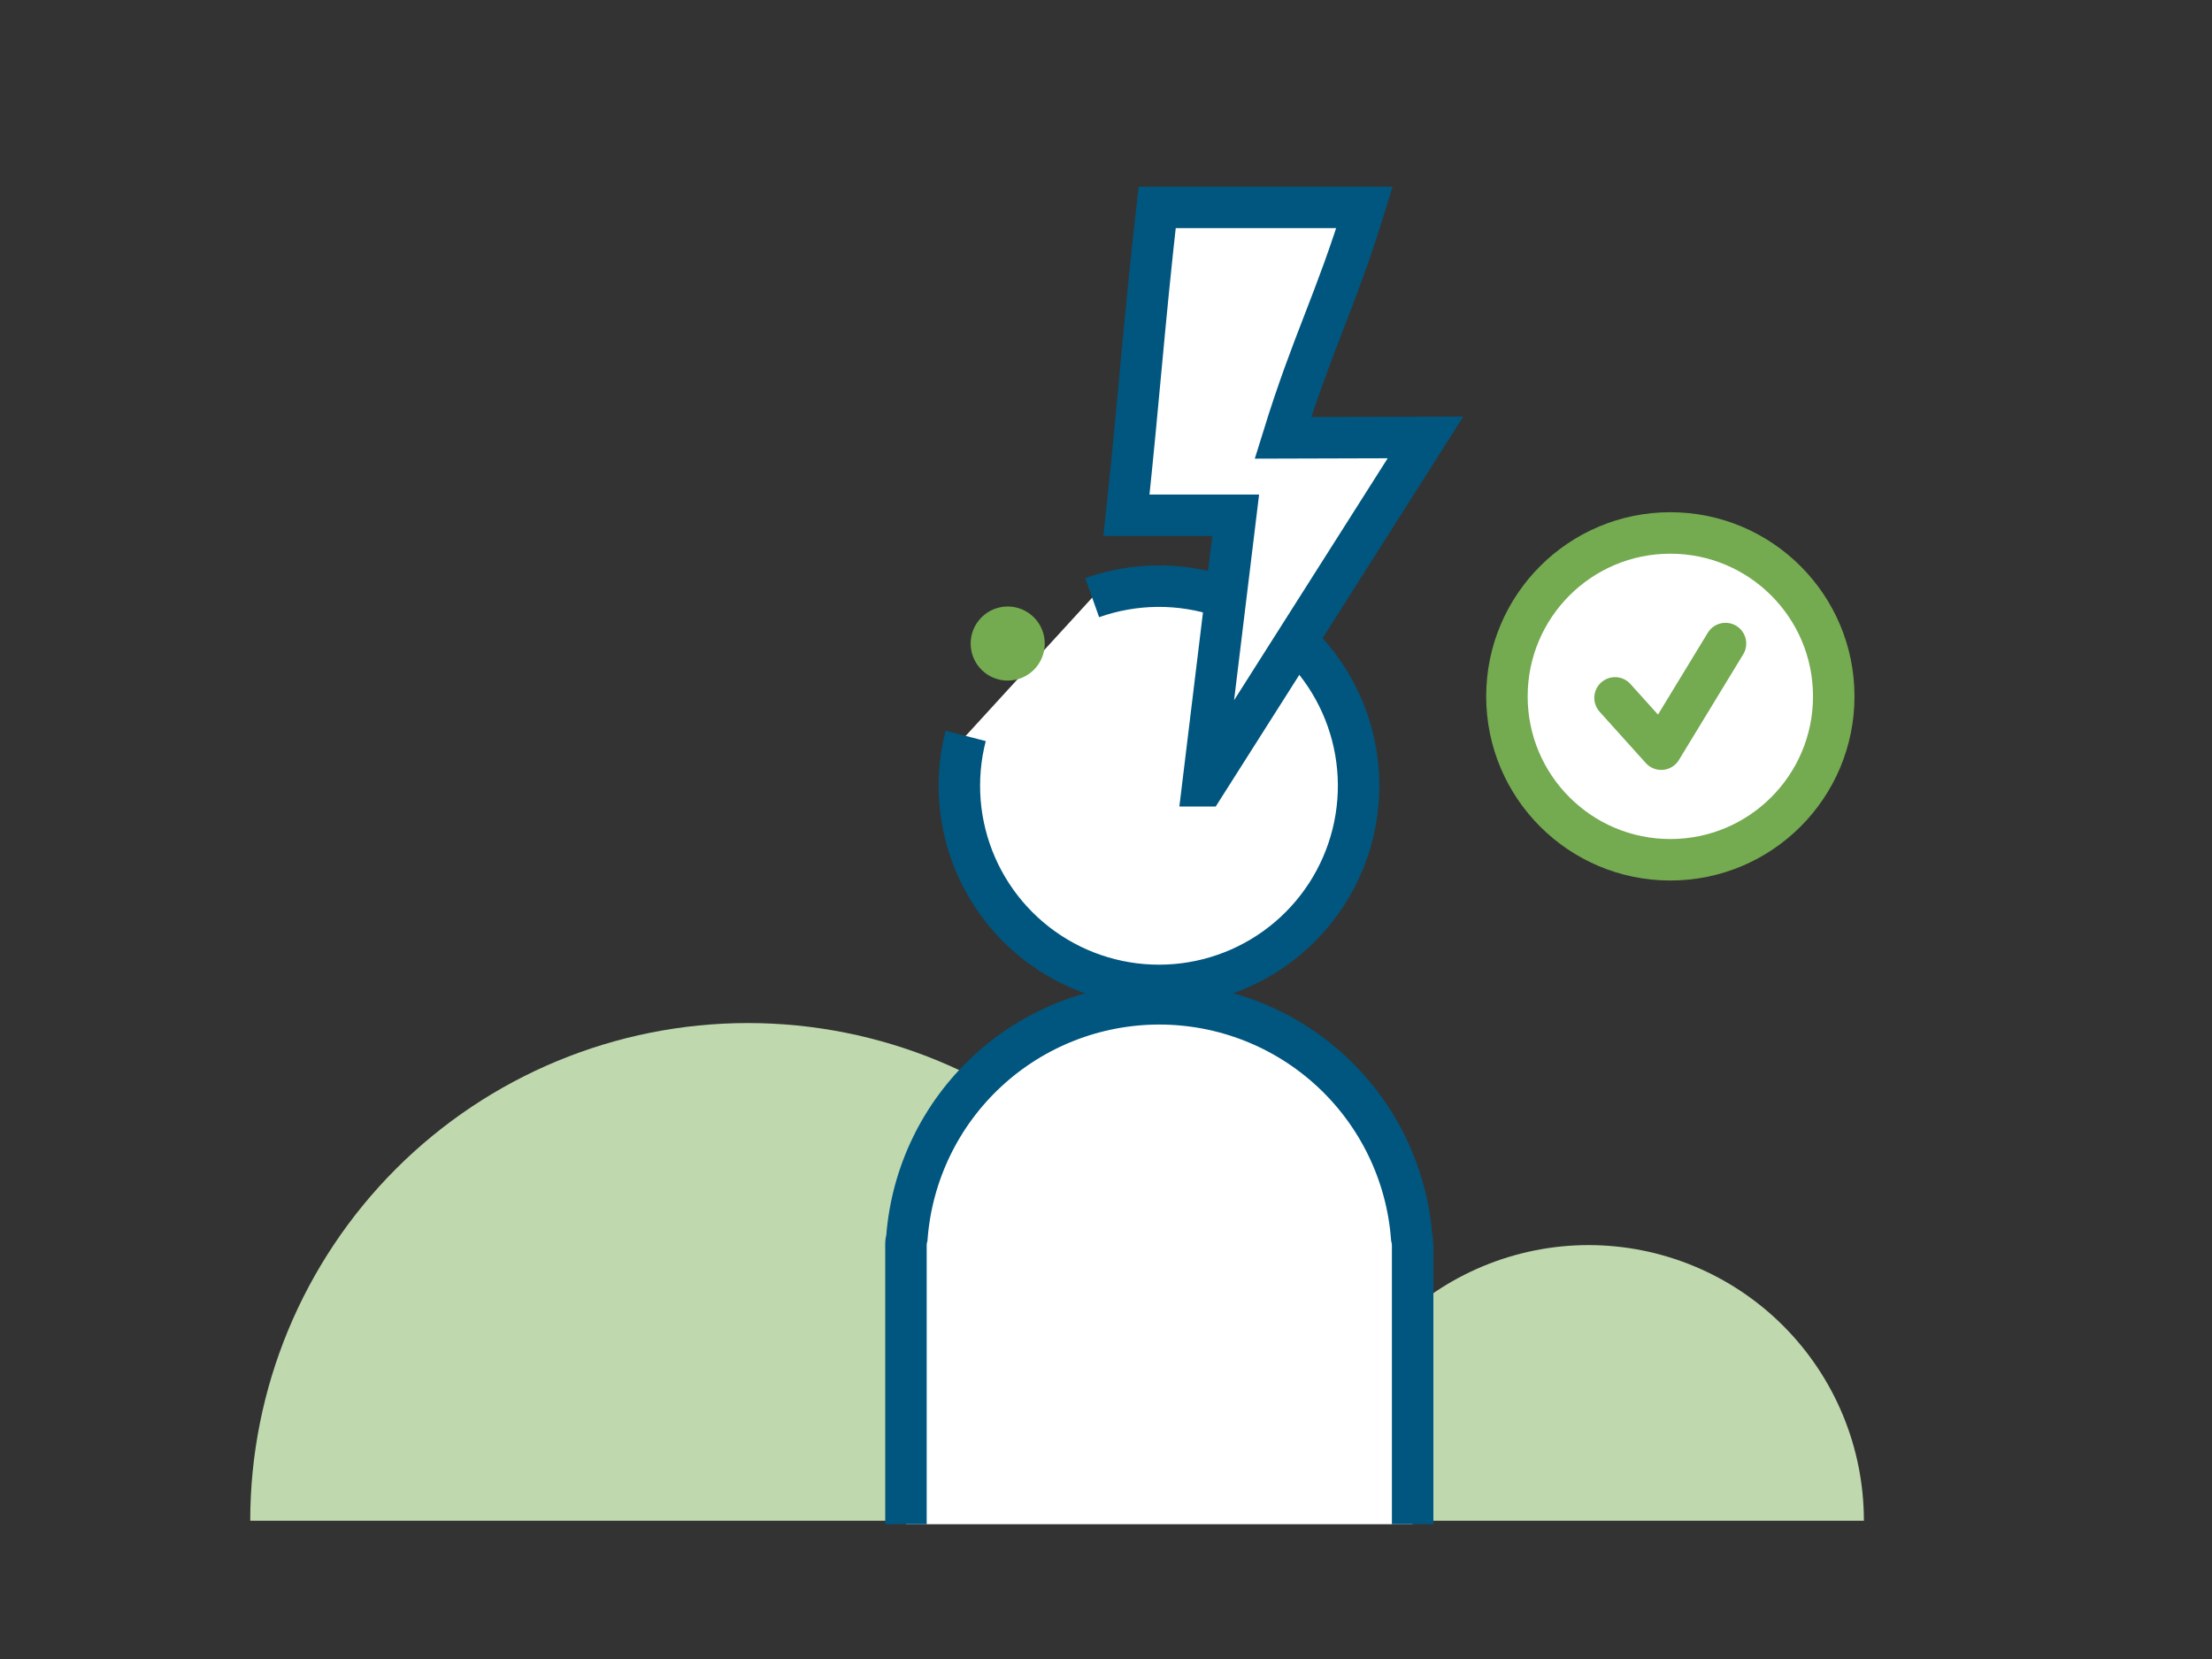
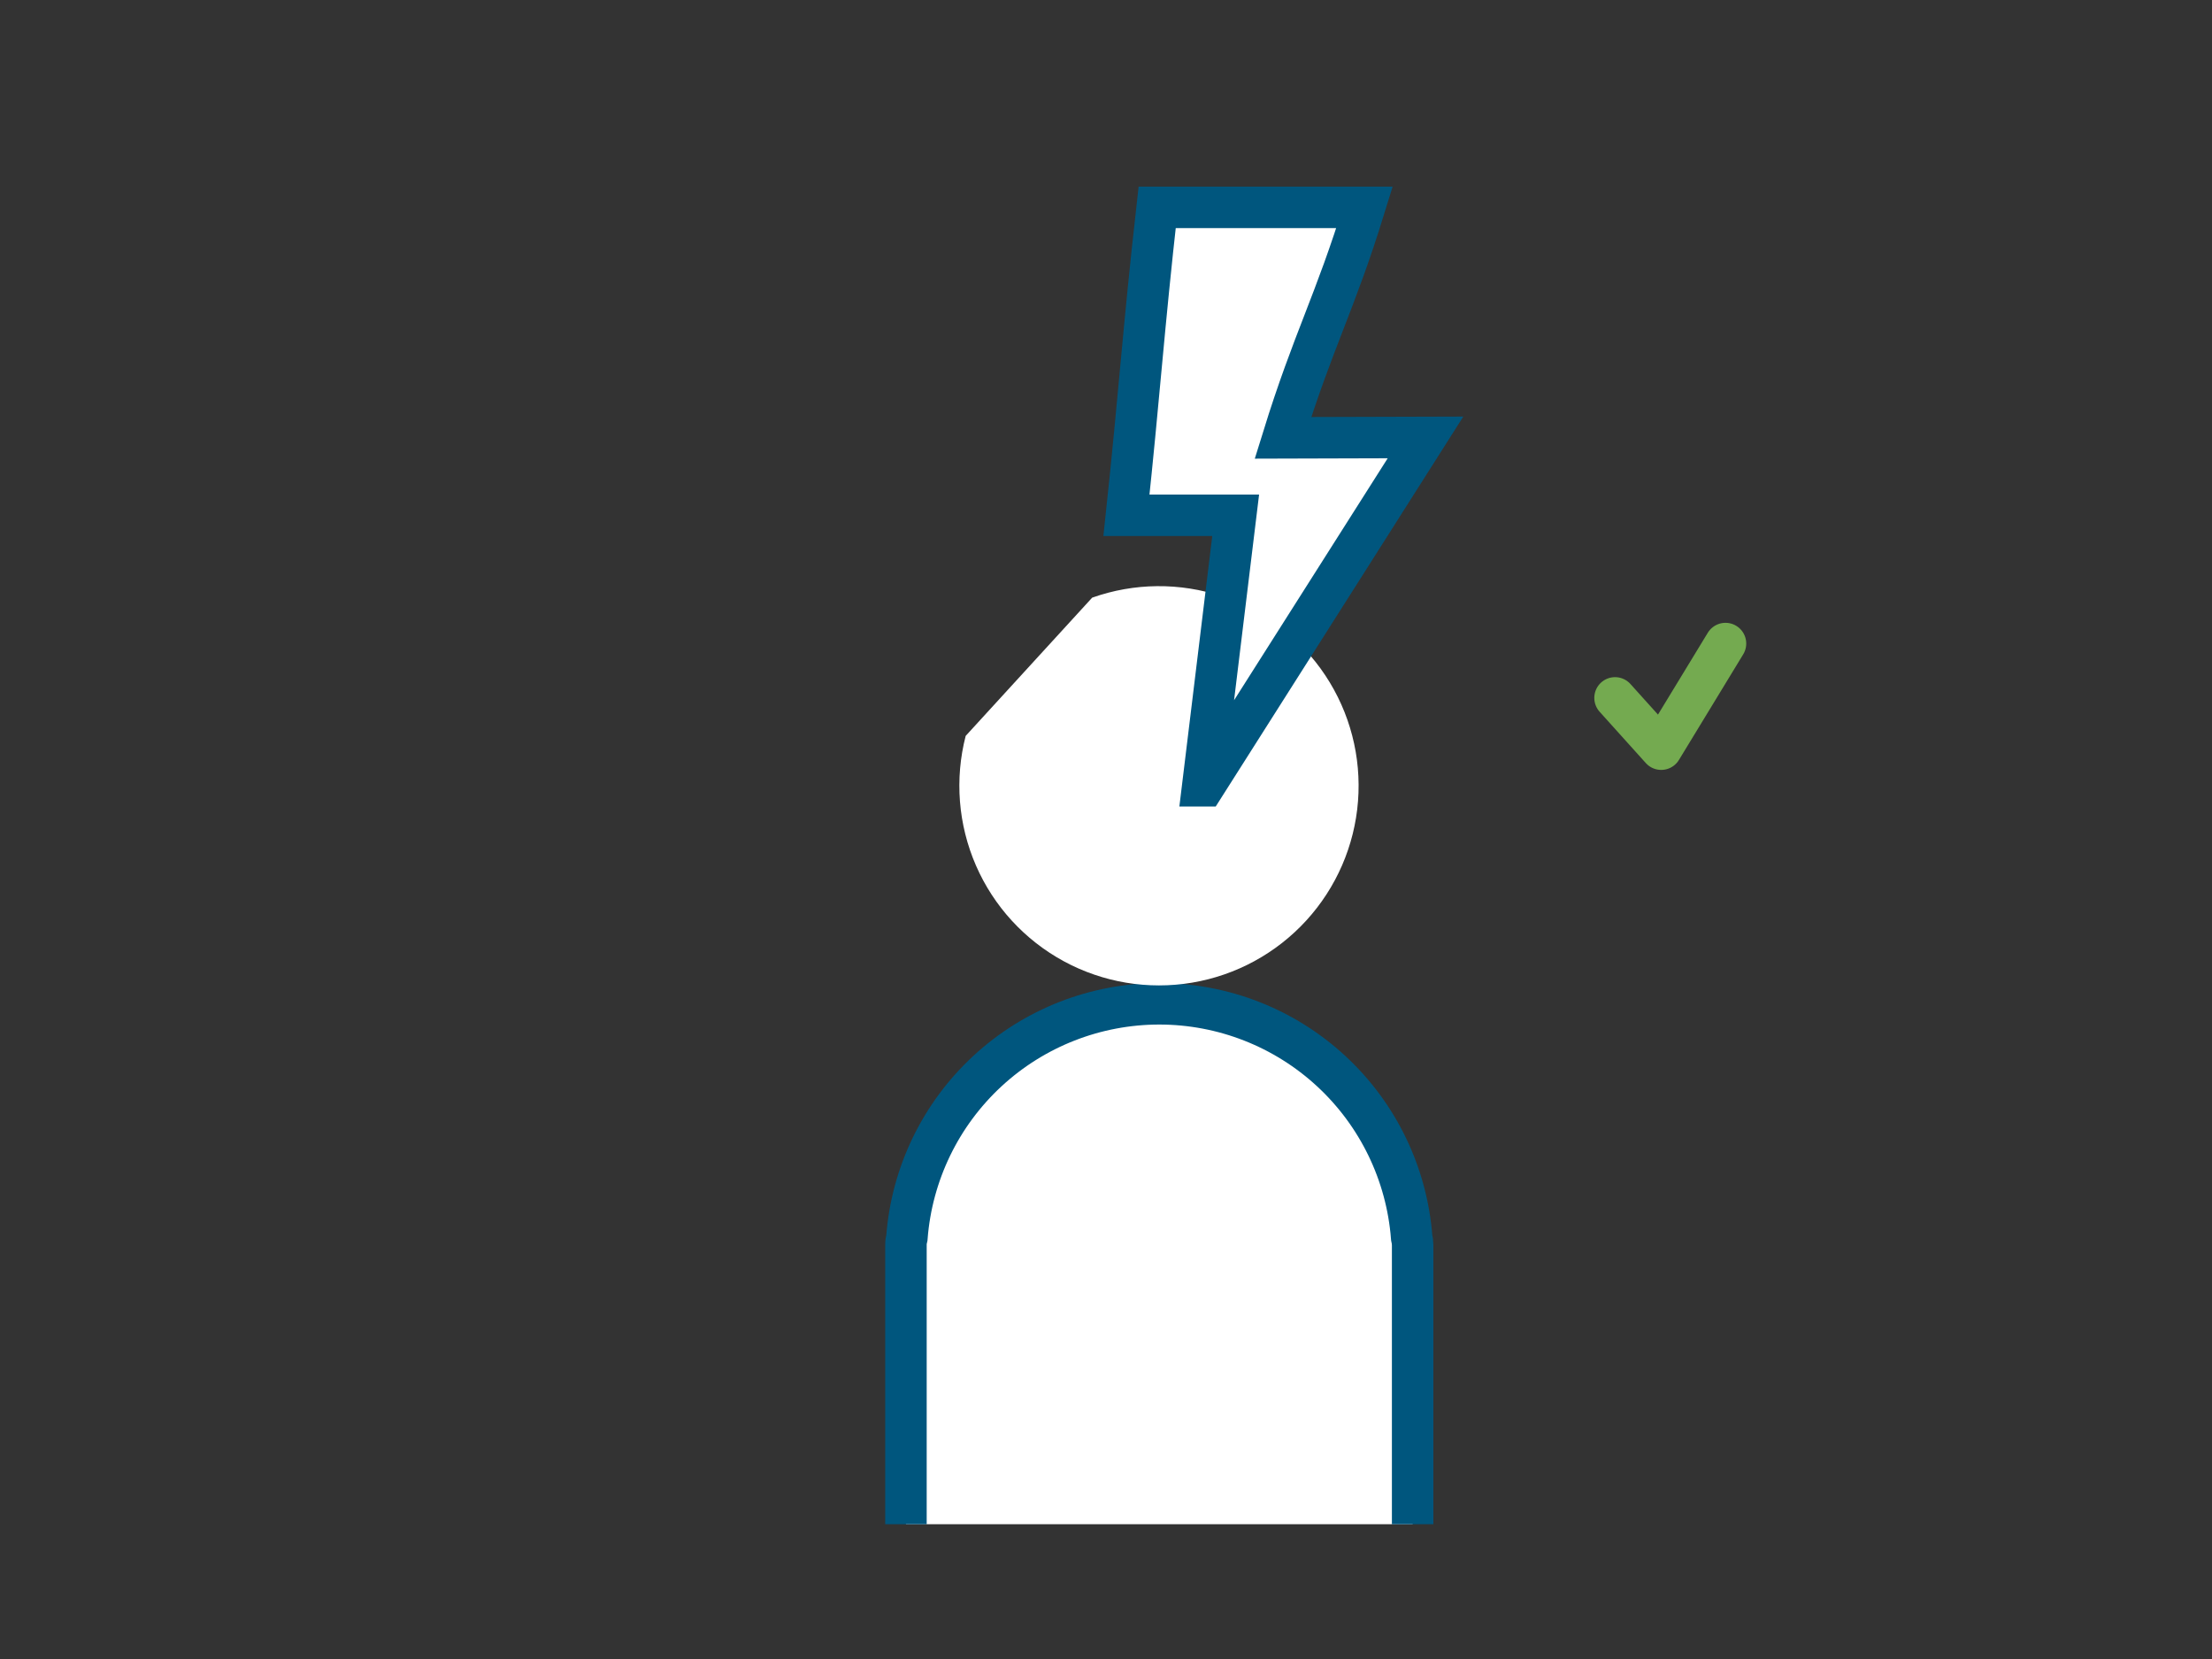
<svg xmlns="http://www.w3.org/2000/svg" width="160" height="120" viewBox="0 0 160 120" fill="none">
  <rect x="0" y="0" width="160" height="120" fill="#333333" stroke="none" />
-   <path d="M54.1 74C63.648 74 72.805 77.793 79.556 84.544C86.307 91.296 90.1 100.452 90.1 110H18.1C18.1 100.452 21.893 91.296 28.644 84.544C35.395 77.793 44.552 74 54.1 74Z" fill="#BFD8AE" />
-   <path d="M114.89 90.06C117.508 90.06 120.101 90.576 122.519 91.578C124.938 92.58 127.135 94.049 128.986 95.901C130.837 97.753 132.305 99.951 133.306 102.37C134.307 104.789 134.821 107.382 134.82 110H95C94.995 104.719 97.087 99.651 100.817 95.912C104.547 92.173 109.609 90.068 114.89 90.06Z" fill="#BFD8AE" />
  <path d="M102.18 110.25V90.06C102.177 89.871 102.154 89.684 102.11 89.5C101.753 84.903 99.675 80.61 96.291 77.479C92.907 74.348 88.466 72.608 83.855 72.608C79.244 72.608 74.803 74.348 71.419 77.479C68.035 80.61 65.957 84.903 65.6 89.5C65.552 89.683 65.528 89.871 65.53 90.06V110.25" fill="white" />
  <path d="M102.18 110.25V90.06C102.177 89.871 102.154 89.684 102.11 89.5C101.753 84.903 99.675 80.61 96.291 77.479C92.907 74.348 88.466 72.608 83.855 72.608C79.244 72.608 74.803 74.348 71.419 77.479C68.035 80.61 65.957 84.903 65.6 89.5C65.552 89.683 65.528 89.871 65.53 90.06V110.25" stroke="#00567E" stroke-width="3" stroke-miterlimit="10" />
  <path d="M79 43.23C82.036 42.152 85.346 42.12 88.403 43.14C91.459 44.16 94.087 46.172 95.867 48.858C97.648 51.543 98.479 54.747 98.228 57.959C97.978 61.172 96.66 64.208 94.485 66.585C92.31 68.962 89.403 70.544 86.225 71.078C83.048 71.612 79.783 71.068 76.95 69.532C74.118 67.996 71.88 65.558 70.593 62.603C69.307 59.649 69.045 56.35 69.85 53.23" fill="white" />
-   <path d="M79 43.23C82.036 42.152 85.346 42.12 88.403 43.14C91.459 44.16 94.087 46.172 95.867 48.858C97.648 51.543 98.479 54.747 98.228 57.959C97.978 61.172 96.66 64.208 94.485 66.585C92.31 68.962 89.403 70.544 86.225 71.078C83.048 71.612 79.783 71.068 76.95 69.532C74.118 67.996 71.88 65.558 70.593 62.603C69.307 59.649 69.045 56.35 69.85 53.23" stroke="#00567E" stroke-width="3" stroke-miterlimit="10" />
-   <path d="M120.82 62.19C127.348 62.19 132.64 56.898 132.64 50.37C132.64 43.842 127.348 38.55 120.82 38.55C114.292 38.55 109 43.842 109 50.37C109 56.898 114.292 62.19 120.82 62.19Z" fill="white" stroke="#74AA50" stroke-width="3" stroke-miterlimit="10" />
  <path d="M92.8 31.67C95 24.57 96.54 22 98.7 15H83.7C82.7 23.89 82.43 28.36 81.48 37.27H89.38L87 56.84H87.11L103.11 31.64L92.8 31.67Z" fill="white" stroke="#00567E" stroke-width="3" stroke-miterlimit="10" />
  <path d="M124.81 46.55L120.16 54.19L116.82 50.48" stroke="#74AA50" stroke-width="3" stroke-linecap="round" stroke-linejoin="round" />
-   <path d="M72.89 49.23C74.37 49.23 75.57 48.03 75.57 46.55C75.57 45.07 74.37 43.87 72.89 43.87C71.41 43.87 70.21 45.07 70.21 46.55C70.21 48.03 71.41 49.23 72.89 49.23Z" fill="#74AA50" />
</svg>